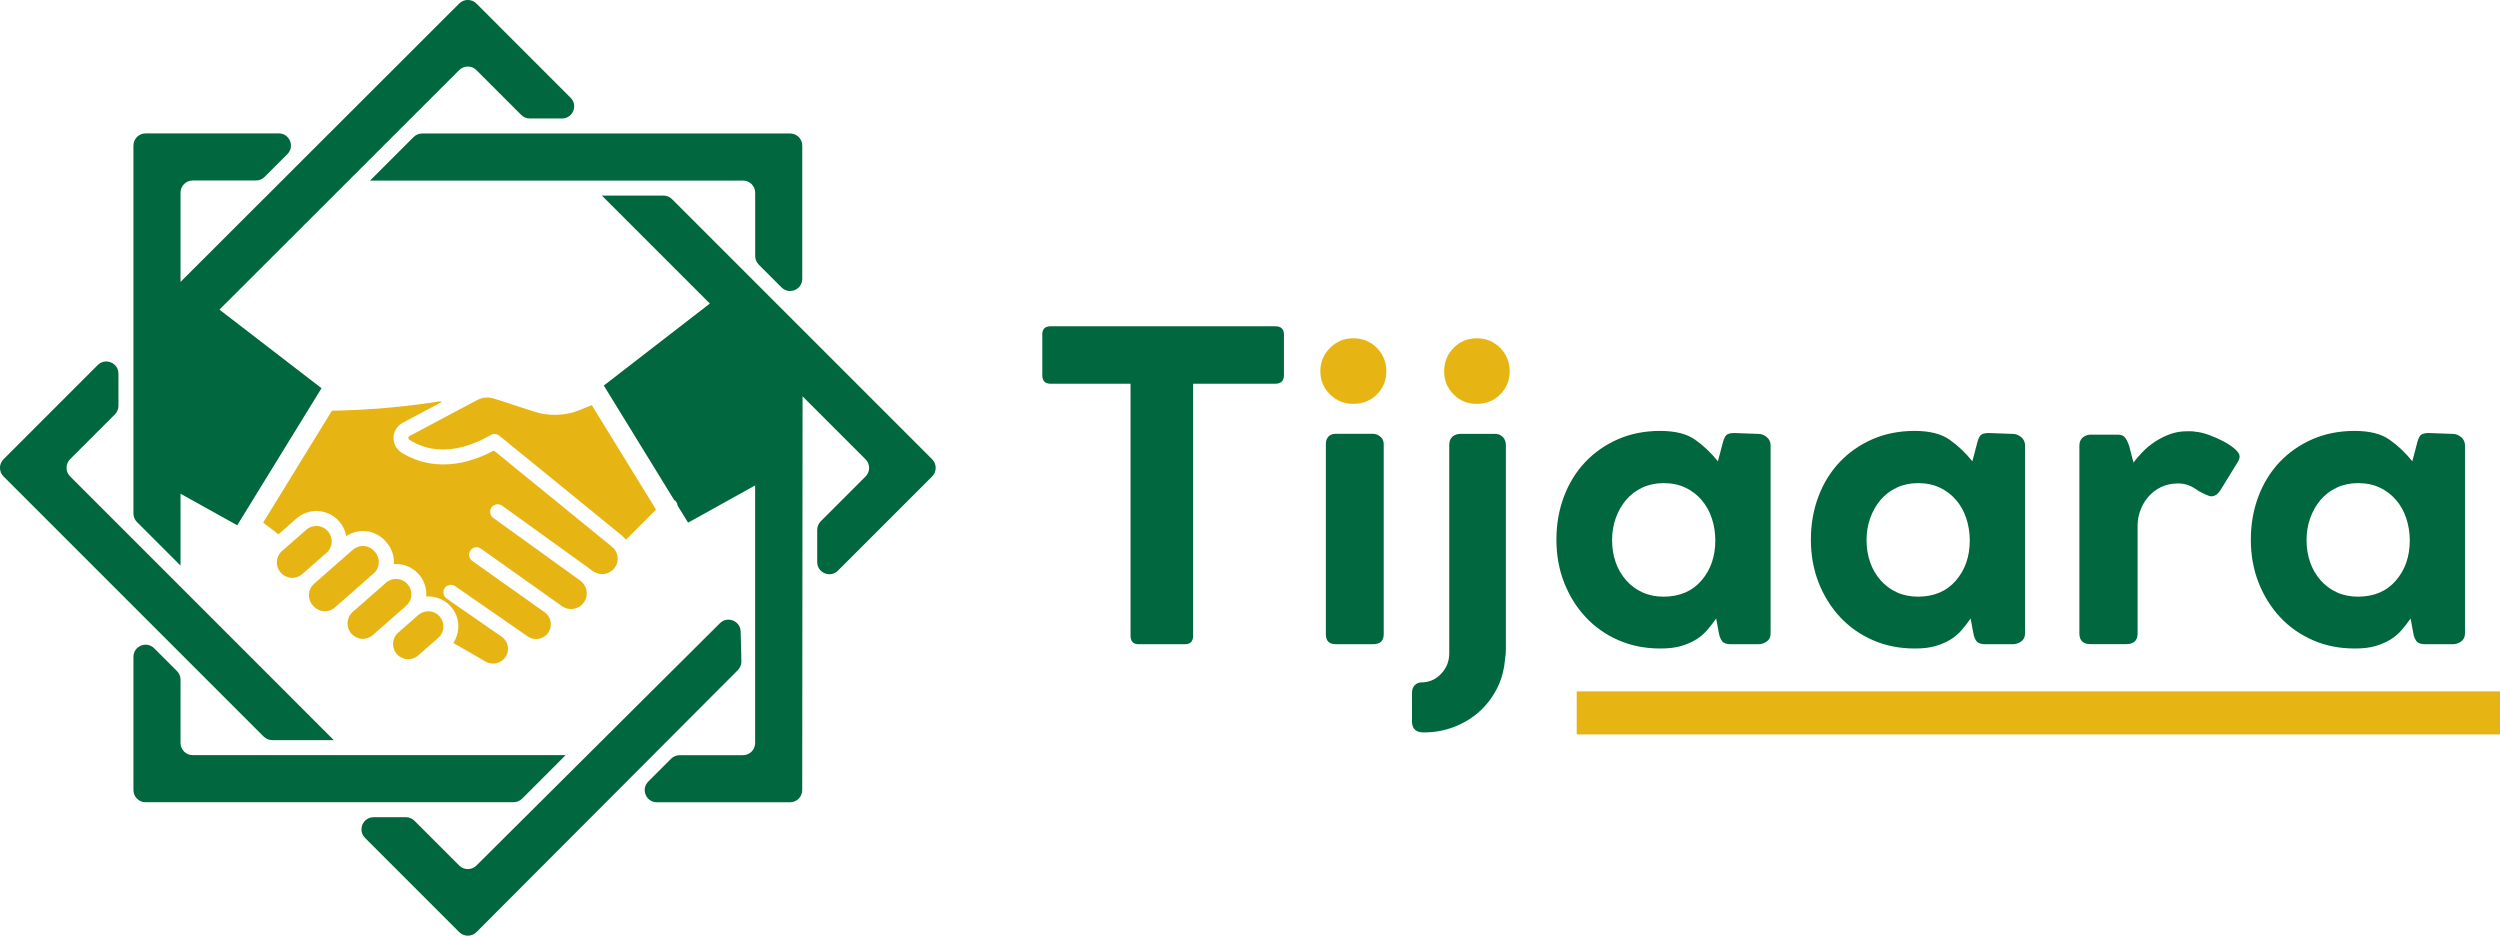
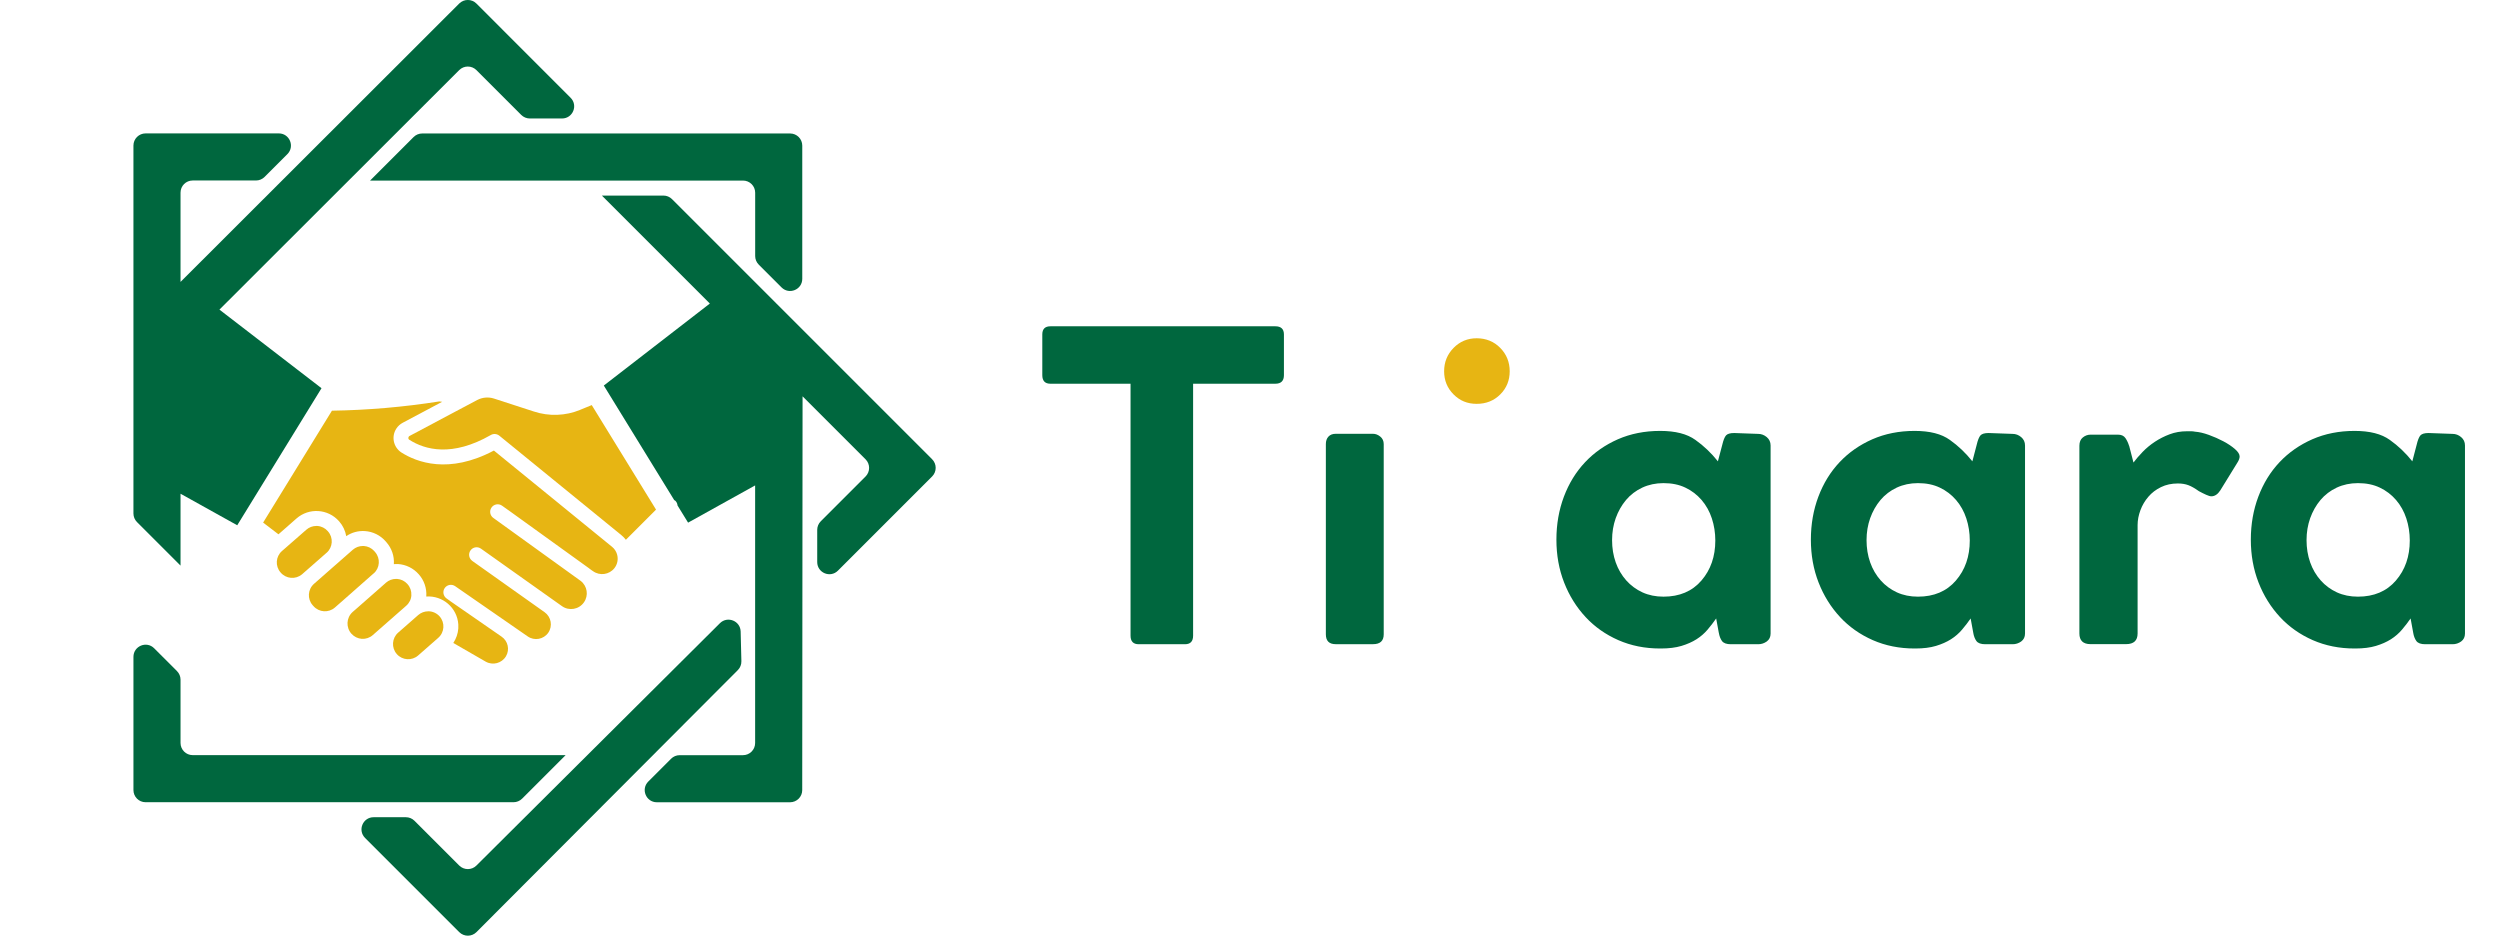
<svg xmlns="http://www.w3.org/2000/svg" id="Layer_2" data-name="Layer 2" viewBox="0 0 580.23 217.16">
  <defs>
    <style> .cls-1 { fill: #00673e; } .cls-1, .cls-2 { stroke-width: 0px; } .cls-3 { fill: none; stroke: #e7b513; stroke-miterlimit: 10; stroke-width: 10px; } .cls-2 { fill: #e7b513; } </style>
  </defs>
  <g id="Layer_1-2" data-name="Layer 1">
    <path class="cls-2" d="M86.73,133.09c1.46-1.28,1.6-3.5.32-4.97l-.19-.22c-.62-.7-1.49-1.12-2.42-1.18h-.23c-.85,0-1.68.31-2.32.87l-4.72,4.14-4.29,3.77c-1.45,1.28-1.6,3.5-.32,4.96l.2.22c1.29,1.46,3.51,1.6,4.97.32l3.3-2.9,5.7-5.03Z" />
    <path class="cls-2" d="M99.38,141.88c-.85,0-1.68.31-2.32.87l-4.65,4.08c-1.46,1.28-1.6,3.5-.32,4.97,1.28,1.46,3.51,1.61,4.97.32l4.65-4.08c1.46-1.28,1.61-3.5.33-4.97-.67-.76-1.64-1.2-2.65-1.2" />
    <path class="cls-2" d="M75.8,128.3c1.46-1.28,1.61-3.51.32-4.97l-.06-.07c-.61-.7-1.48-1.13-2.42-1.19h-.23c-.85,0-1.68.31-2.32.88l-5.65,4.94c-1.46,1.28-1.61,3.5-.32,4.97,1.26,1.5,3.49,1.69,4.98.43.02-.01.03-.03.05-.04l.43-.38,4.3-3.77.92-.81Z" />
    <path class="cls-2" d="M95.47,138.15c.06-.93-.25-1.85-.87-2.55l-.05-.06c-.62-.7-1.48-1.12-2.41-1.18h-.23c-.85,0-1.68.31-2.32.87l-.55.49-5.7,5.01-1.51,1.32c-1.46,1.32-1.58,3.58-.25,5.05.62.68,1.47,1.1,2.39,1.17.93.06,1.85-.25,2.55-.87l7.77-6.82c.71-.62,1.14-1.49,1.19-2.43" />
    <path class="cls-2" d="M97.21,133.31c1.23,1.39,1.85,3.22,1.73,5.07,0,.02-.01.05-.01.07,3.83-.27,7.17,2.61,7.44,6.45.02.32.02.64,0,.96-.09,1.2-.49,2.36-1.16,3.37l7.51,4.33c1.65.94,3.74.38,4.71-1.24.92-1.55.47-3.55-1.02-4.56l-11.96-8.28s-.01-.02-.02-.03l-.8-.56c-.78-.56-.96-1.65-.4-2.43.55-.76,1.6-.95,2.38-.43l16.87,11.68c1.55,1.08,3.69.69,4.77-.86h0c1.06-1.55.68-3.66-.84-4.75l-16.78-11.9s-.01-.02-.02-.02c-.78-.56-.97-1.65-.41-2.43.56-.79,1.64-.97,2.43-.41l18.81,13.35c1.64,1.16,3.92.77,5.08-.88,1.13-1.59.8-3.79-.74-4.98l-20.24-14.59c-.8-.53-1.02-1.62-.48-2.42.53-.8,1.62-1.02,2.42-.48.03.02.06.04.09.06l1.38.99h.02l18.76,13.52s.06.06.09.08l.31.22c.06.04.11.09.17.13l.34.23c1.57,1.12,3.74.82,4.95-.69.72-.91.95-2.11.62-3.23-.2-.69-.61-1.3-1.17-1.75l-27.41-22.33c-10.49,5.57-17.93,2.7-21.48.44-1.85-1.21-2.37-3.69-1.16-5.54.37-.57.89-1.04,1.5-1.36l9.13-4.85c-.23-.04-.46-.07-.67-.09-8.24,1.3-16.57,2.02-24.91,2.15l-15.97,25.97,3.56,2.72,4.18-3.67c2.91-2.55,7.33-2.26,9.88.64l.06.07c.84.96,1.39,2.13,1.61,3.39,1.27-.87,2.79-1.28,4.33-1.18,1.85.12,3.58.97,4.8,2.37l.2.23c1.22,1.39,1.85,3.21,1.72,5.07h0c.32-.02.64-.03.96-.02,1.85.12,3.58.97,4.81,2.37" />
    <path class="cls-2" d="M134.67,95.12c-3.42,1.41-7.24,1.55-10.76.39l-9.27-3.01c-1.28-.41-2.67-.29-3.86.33l-3.15,1.67s-.06.04-.1.05l-12.45,6.62c-.18.08-.29.26-.3.46-.02.18.07.35.22.44,3.66,2.34,9.94,4.04,18.92-1.11.62-.36,1.41-.29,1.97.16l28.31,23.07c.39.32.75.69,1.06,1.09l7-7-14.92-24.26-2.67,1.09Z" />
    <path class="cls-1" d="M121.18,185.36l10.1-10.1H44.72c-1.55,0-2.82-1.26-2.82-2.82v-14.7c0-.75-.3-1.46-.83-1.99l-5.29-5.29c-1.77-1.78-4.81-.52-4.81,1.99v30.92c0,1.56,1.26,2.82,2.82,2.82h85.39c.75,0,1.46-.3,1.99-.83" />
    <path class="cls-1" d="M97.98,30.98c-.75,0-1.46.3-1.99.83l-10.1,10.1h86.56c1.56,0,2.82,1.26,2.82,2.82v14.7c0,.75.3,1.46.83,1.99l5.29,5.29c1.77,1.77,4.81.52,4.81-1.99v-30.92c0-1.56-1.26-2.82-2.82-2.82h-85.39Z" />
    <path class="cls-1" d="M41.9,131.28v-16.69c4.39,2.44,8.77,4.88,13.16,7.32l19.56-31.81c-7.9-6.08-15.79-12.16-23.69-18.24l55.65-55.59c1.1-1.1,2.89-1.1,3.99,0l10.4,10.4c.53.53,1.25.83,1.99.83h7.48c2.51,0,3.77-3.04,1.99-4.81L110.57.82c-1.1-1.1-2.88-1.1-3.99,0-21.56,21.54-43.12,43.08-64.68,64.61v-20.72c0-1.56,1.26-2.82,2.82-2.82h14.7c.75,0,1.46-.3,1.99-.83l5.29-5.29c1.77-1.77.52-4.81-1.99-4.81h-30.92c-1.55,0-2.82,1.26-2.82,2.82v85.39c0,.75.29,1.46.82,1.99l10.1,10.1Z" />
    <path class="cls-1" d="M216.34,106.59l-60.38-60.38c-.53-.53-1.24-.82-1.99-.82h-14.28l.57.57,24.49,24.49c-8.2,6.34-16.4,12.68-24.61,19.03l16.33,26.57c.11.06.21.12.3.2.28.29.45.67.48,1.07l2.45,3.98c5.19-2.88,10.37-5.76,15.56-8.64v59.79c0,1.56-1.26,2.82-2.82,2.82h-14.7c-.75,0-1.46.3-1.99.83l-5.29,5.29c-1.77,1.77-.52,4.81,1.99,4.81h30.92c1.55,0,2.82-1.26,2.82-2.82.03-30.47.06-60.93.08-91.4l14.62,14.62c1.1,1.1,1.1,2.89,0,3.99l-10.39,10.39c-.53.53-.83,1.25-.83,1.99v7.48c0,2.51,3.04,3.77,4.81,1.99l21.86-21.86c1.1-1.1,1.1-2.89,0-3.99" />
-     <path class="cls-1" d="M61.2,170.95c.53.53,1.25.83,1.99.83h14.28l-.57-.57c-10.7-10.71-21.41-21.41-32.11-32.12l-28.52-28.52c-1.1-1.1-1.1-2.89,0-3.99l10.39-10.39c.53-.53.83-1.25.83-1.99v-7.48c0-2.51-3.03-3.77-4.81-1.99L.82,106.59c-1.1,1.1-1.1,2.89,0,3.99l30.2,30.2c10.06,10.06,20.12,20.12,30.18,30.18" />
    <path class="cls-1" d="M172.07,153.46l-.17-6.89c-.06-2.47-3.05-3.67-4.81-1.93l-56.52,56.25c-1.1,1.1-2.88,1.09-3.98,0l-10.4-10.4c-.53-.53-1.25-.82-1.99-.82h-7.48c-2.51,0-3.77,3.03-1.99,4.81l21.86,21.86c1.1,1.1,2.89,1.1,3.99,0l60.67-60.82c.54-.54.84-1.29.82-2.06" />
    <g>
      <path class="cls-1" d="M241.91,87.07v-9.45c0-1.26.63-1.89,1.89-1.89h52.2c1.32,0,1.99.63,1.99,1.89v9.45c0,1.32-.66,1.99-1.99,1.99h-19.09v58.47c0,1.33-.63,1.99-1.89,1.99h-10.74c-1.26,0-1.89-.66-1.89-1.99v-58.47h-18.59c-1.26,0-1.89-.66-1.89-1.99" />
-       <path class="cls-2" d="M306.44,86.17c0-2.12.75-3.93,2.24-5.42,1.49-1.49,3.3-2.24,5.42-2.24s4.01.74,5.47,2.24c1.46,1.49,2.19,3.3,2.19,5.42s-.73,3.91-2.19,5.37c-1.46,1.46-3.28,2.19-5.47,2.19s-3.93-.73-5.42-2.19c-1.49-1.46-2.24-3.25-2.24-5.37" />
      <path class="cls-1" d="M321.15,103.07v44.15c0,1.53-.83,2.29-2.49,2.29h-8.65c-1.53,0-2.29-.76-2.29-2.29v-44.15c0-.73.2-1.31.6-1.74.4-.43.96-.65,1.69-.65h8.65c.6,0,1.16.22,1.69.65.53.43.8,1.01.8,1.74" />
-       <path class="cls-1" d="M330.4,169.99c-1.79,0-2.69-.86-2.69-2.58v-6.56c0-.8.22-1.41.65-1.84.43-.43,1.01-.65,1.74-.65h.3c1.65-.13,3.06-.84,4.22-2.14,1.16-1.29,1.74-2.83,1.74-4.62v-48.32c0-.86.25-1.51.75-1.94.5-.43,1.14-.65,1.94-.65h7.86c.8,0,1.42.25,1.89.74.47.5.7,1.11.7,1.84v47.48c0,.76-.07,1.51-.2,2.24-.2,2.52-.83,4.81-1.89,6.86-1.06,2.05-2.42,3.83-4.08,5.32-1.66,1.49-3.6,2.67-5.82,3.53-2.22.86-4.59,1.29-7.11,1.29" />
      <path class="cls-2" d="M335.17,86.17c0-2.12.73-3.93,2.19-5.42,1.46-1.49,3.25-2.24,5.37-2.24s4.01.74,5.47,2.24c1.46,1.49,2.19,3.3,2.19,5.42s-.73,3.91-2.19,5.37c-1.46,1.46-3.28,2.19-5.47,2.19s-3.91-.73-5.37-2.19c-1.46-1.46-2.19-3.25-2.19-5.37" />
      <path class="cls-1" d="M398.91,146.82c-.13-.66-.23-1.21-.3-1.64-.07-.43-.17-.98-.3-1.64-.59.86-1.26,1.72-1.99,2.59-.73.86-1.59,1.61-2.58,2.24-1,.63-2.15,1.14-3.48,1.54-1.33.4-2.92.6-4.77.6h-.2c-3.51,0-6.75-.65-9.69-1.94-2.95-1.3-5.49-3.08-7.61-5.37-2.12-2.29-3.78-4.95-4.97-8-1.19-3.05-1.79-6.36-1.79-9.94s.58-6.91,1.74-9.99c1.16-3.08,2.8-5.75,4.92-8,2.12-2.25,4.66-4.02,7.61-5.32,2.95-1.29,6.22-1.94,9.79-1.94s6.25.69,8.2,2.09c1.96,1.39,3.69,3.05,5.22,4.97l1-3.78c.26-1.12.56-1.87.89-2.24.33-.36.96-.55,1.89-.55l5.57.2c.73,0,1.39.25,1.99.75.59.5.89,1.14.89,1.94v43.65c0,.8-.3,1.41-.89,1.84-.6.43-1.26.64-1.99.64h-6.36c-.99,0-1.67-.25-2.04-.74-.36-.5-.61-1.14-.74-1.94M374.15,125.35c0,1.86.28,3.58.84,5.17.56,1.59,1.38,2.98,2.44,4.18,1.06,1.19,2.32,2.12,3.78,2.79,1.46.66,3.08.99,4.87.99,3.71,0,6.65-1.24,8.8-3.73,2.15-2.49,3.23-5.58,3.23-9.3,0-1.79-.27-3.5-.8-5.12-.53-1.63-1.33-3.05-2.38-4.28-1.06-1.23-2.32-2.19-3.78-2.88-1.46-.7-3.15-1.04-5.07-1.04-1.79,0-3.43.35-4.92,1.04-1.49.7-2.75,1.66-3.78,2.88-1.03,1.23-1.82,2.64-2.39,4.22-.56,1.59-.84,3.28-.84,5.07" />
      <path class="cls-1" d="M457.97,146.82c-.13-.66-.23-1.21-.3-1.64-.07-.43-.17-.98-.3-1.64-.59.86-1.26,1.72-1.99,2.59-.73.86-1.59,1.61-2.58,2.24-1,.63-2.15,1.14-3.48,1.54-1.32.4-2.92.6-4.77.6h-.2c-3.51,0-6.75-.65-9.69-1.94-2.95-1.3-5.49-3.08-7.61-5.37-2.12-2.29-3.78-4.95-4.97-8-1.19-3.05-1.79-6.36-1.79-9.94s.58-6.91,1.74-9.99c1.16-3.08,2.8-5.75,4.92-8,2.12-2.25,4.66-4.02,7.61-5.32,2.95-1.29,6.22-1.94,9.79-1.94s6.25.69,8.2,2.09c1.96,1.39,3.69,3.05,5.22,4.97l.99-3.78c.26-1.12.56-1.87.89-2.24.33-.36.96-.55,1.89-.55l5.57.2c.73,0,1.39.25,1.99.75.59.5.89,1.14.89,1.94v43.65c0,.8-.3,1.41-.89,1.84-.6.43-1.26.64-1.99.64h-6.36c-.99,0-1.67-.25-2.04-.74-.36-.5-.61-1.14-.74-1.94M433.21,125.35c0,1.86.28,3.58.84,5.17.56,1.59,1.38,2.98,2.44,4.18,1.06,1.19,2.32,2.12,3.78,2.79,1.46.66,3.08.99,4.87.99,3.71,0,6.65-1.24,8.8-3.73,2.15-2.49,3.23-5.58,3.23-9.3,0-1.79-.27-3.5-.8-5.12-.53-1.63-1.33-3.05-2.38-4.28-1.06-1.23-2.32-2.19-3.78-2.88-1.46-.7-3.15-1.04-5.07-1.04-1.79,0-3.43.35-4.92,1.04-1.49.7-2.75,1.66-3.78,2.88-1.03,1.23-1.82,2.64-2.39,4.22-.56,1.59-.84,3.28-.84,5.07" />
      <path class="cls-1" d="M494.16,103.47c.07.33.23.98.5,1.94.26.96.43,1.61.5,1.94.6-.8,1.31-1.62,2.14-2.48.83-.86,1.77-1.64,2.83-2.34,1.06-.7,2.2-1.28,3.43-1.74,1.22-.46,2.56-.7,4.02-.7h.94c.3,0,.61.03.94.1.93.07,1.99.31,3.18.74,1.19.43,2.32.93,3.38,1.49,1.06.56,1.95,1.16,2.68,1.79.73.63,1.1,1.21,1.1,1.74,0,.4-.17.86-.5,1.39l-3.98,6.46c-.6.93-1.3,1.39-2.09,1.39-.27,0-.66-.11-1.19-.35s-1.09-.51-1.69-.84c-.93-.66-1.74-1.13-2.44-1.39-.7-.26-1.5-.4-2.44-.4-1.46,0-2.77.28-3.93.85-1.16.56-2.14,1.31-2.93,2.24-.8.93-1.41,1.97-1.84,3.13-.43,1.16-.65,2.3-.65,3.43v25.16c0,1.66-.9,2.48-2.68,2.48h-8.25c-1.72,0-2.58-.83-2.58-2.48v-43.55c0-.86.26-1.51.8-1.94.53-.43,1.13-.65,1.79-.65h6.36c.8,0,1.37.26,1.74.8.36.53.64,1.13.84,1.79" />
      <path class="cls-1" d="M560.08,146.82c-.13-.66-.23-1.21-.3-1.64-.07-.43-.17-.98-.3-1.64-.59.86-1.26,1.72-1.99,2.59-.73.86-1.59,1.61-2.58,2.24-1,.63-2.15,1.14-3.48,1.54-1.32.4-2.92.6-4.77.6h-.2c-3.51,0-6.75-.65-9.69-1.94-2.95-1.3-5.49-3.08-7.61-5.37-2.12-2.29-3.78-4.95-4.97-8-1.19-3.05-1.79-6.36-1.79-9.94s.58-6.91,1.74-9.99c1.16-3.08,2.8-5.75,4.92-8,2.12-2.25,4.66-4.02,7.61-5.32,2.95-1.29,6.22-1.94,9.79-1.94s6.25.69,8.2,2.09c1.96,1.39,3.69,3.05,5.22,4.97l.99-3.78c.26-1.12.56-1.87.89-2.24.33-.36.96-.55,1.89-.55l5.57.2c.73,0,1.39.25,1.99.75.59.5.89,1.14.89,1.94v43.65c0,.8-.3,1.41-.89,1.84-.6.43-1.26.64-1.99.64h-6.36c-.99,0-1.67-.25-2.04-.74-.36-.5-.61-1.14-.74-1.94M535.33,125.35c0,1.86.28,3.58.84,5.17.56,1.59,1.38,2.98,2.44,4.18,1.06,1.19,2.32,2.12,3.78,2.79,1.46.66,3.08.99,4.87.99,3.71,0,6.65-1.24,8.8-3.73,2.15-2.49,3.23-5.58,3.23-9.3,0-1.79-.27-3.5-.8-5.12-.53-1.63-1.33-3.05-2.38-4.28-1.06-1.23-2.32-2.19-3.78-2.88-1.46-.7-3.15-1.04-5.07-1.04-1.79,0-3.43.35-4.92,1.04-1.49.7-2.75,1.66-3.78,2.88-1.03,1.23-1.82,2.64-2.39,4.22-.56,1.59-.84,3.28-.84,5.07" />
-       <line class="cls-3" x1="365.94" y1="165.46" x2="580.23" y2="165.46" />
    </g>
  </g>
</svg>